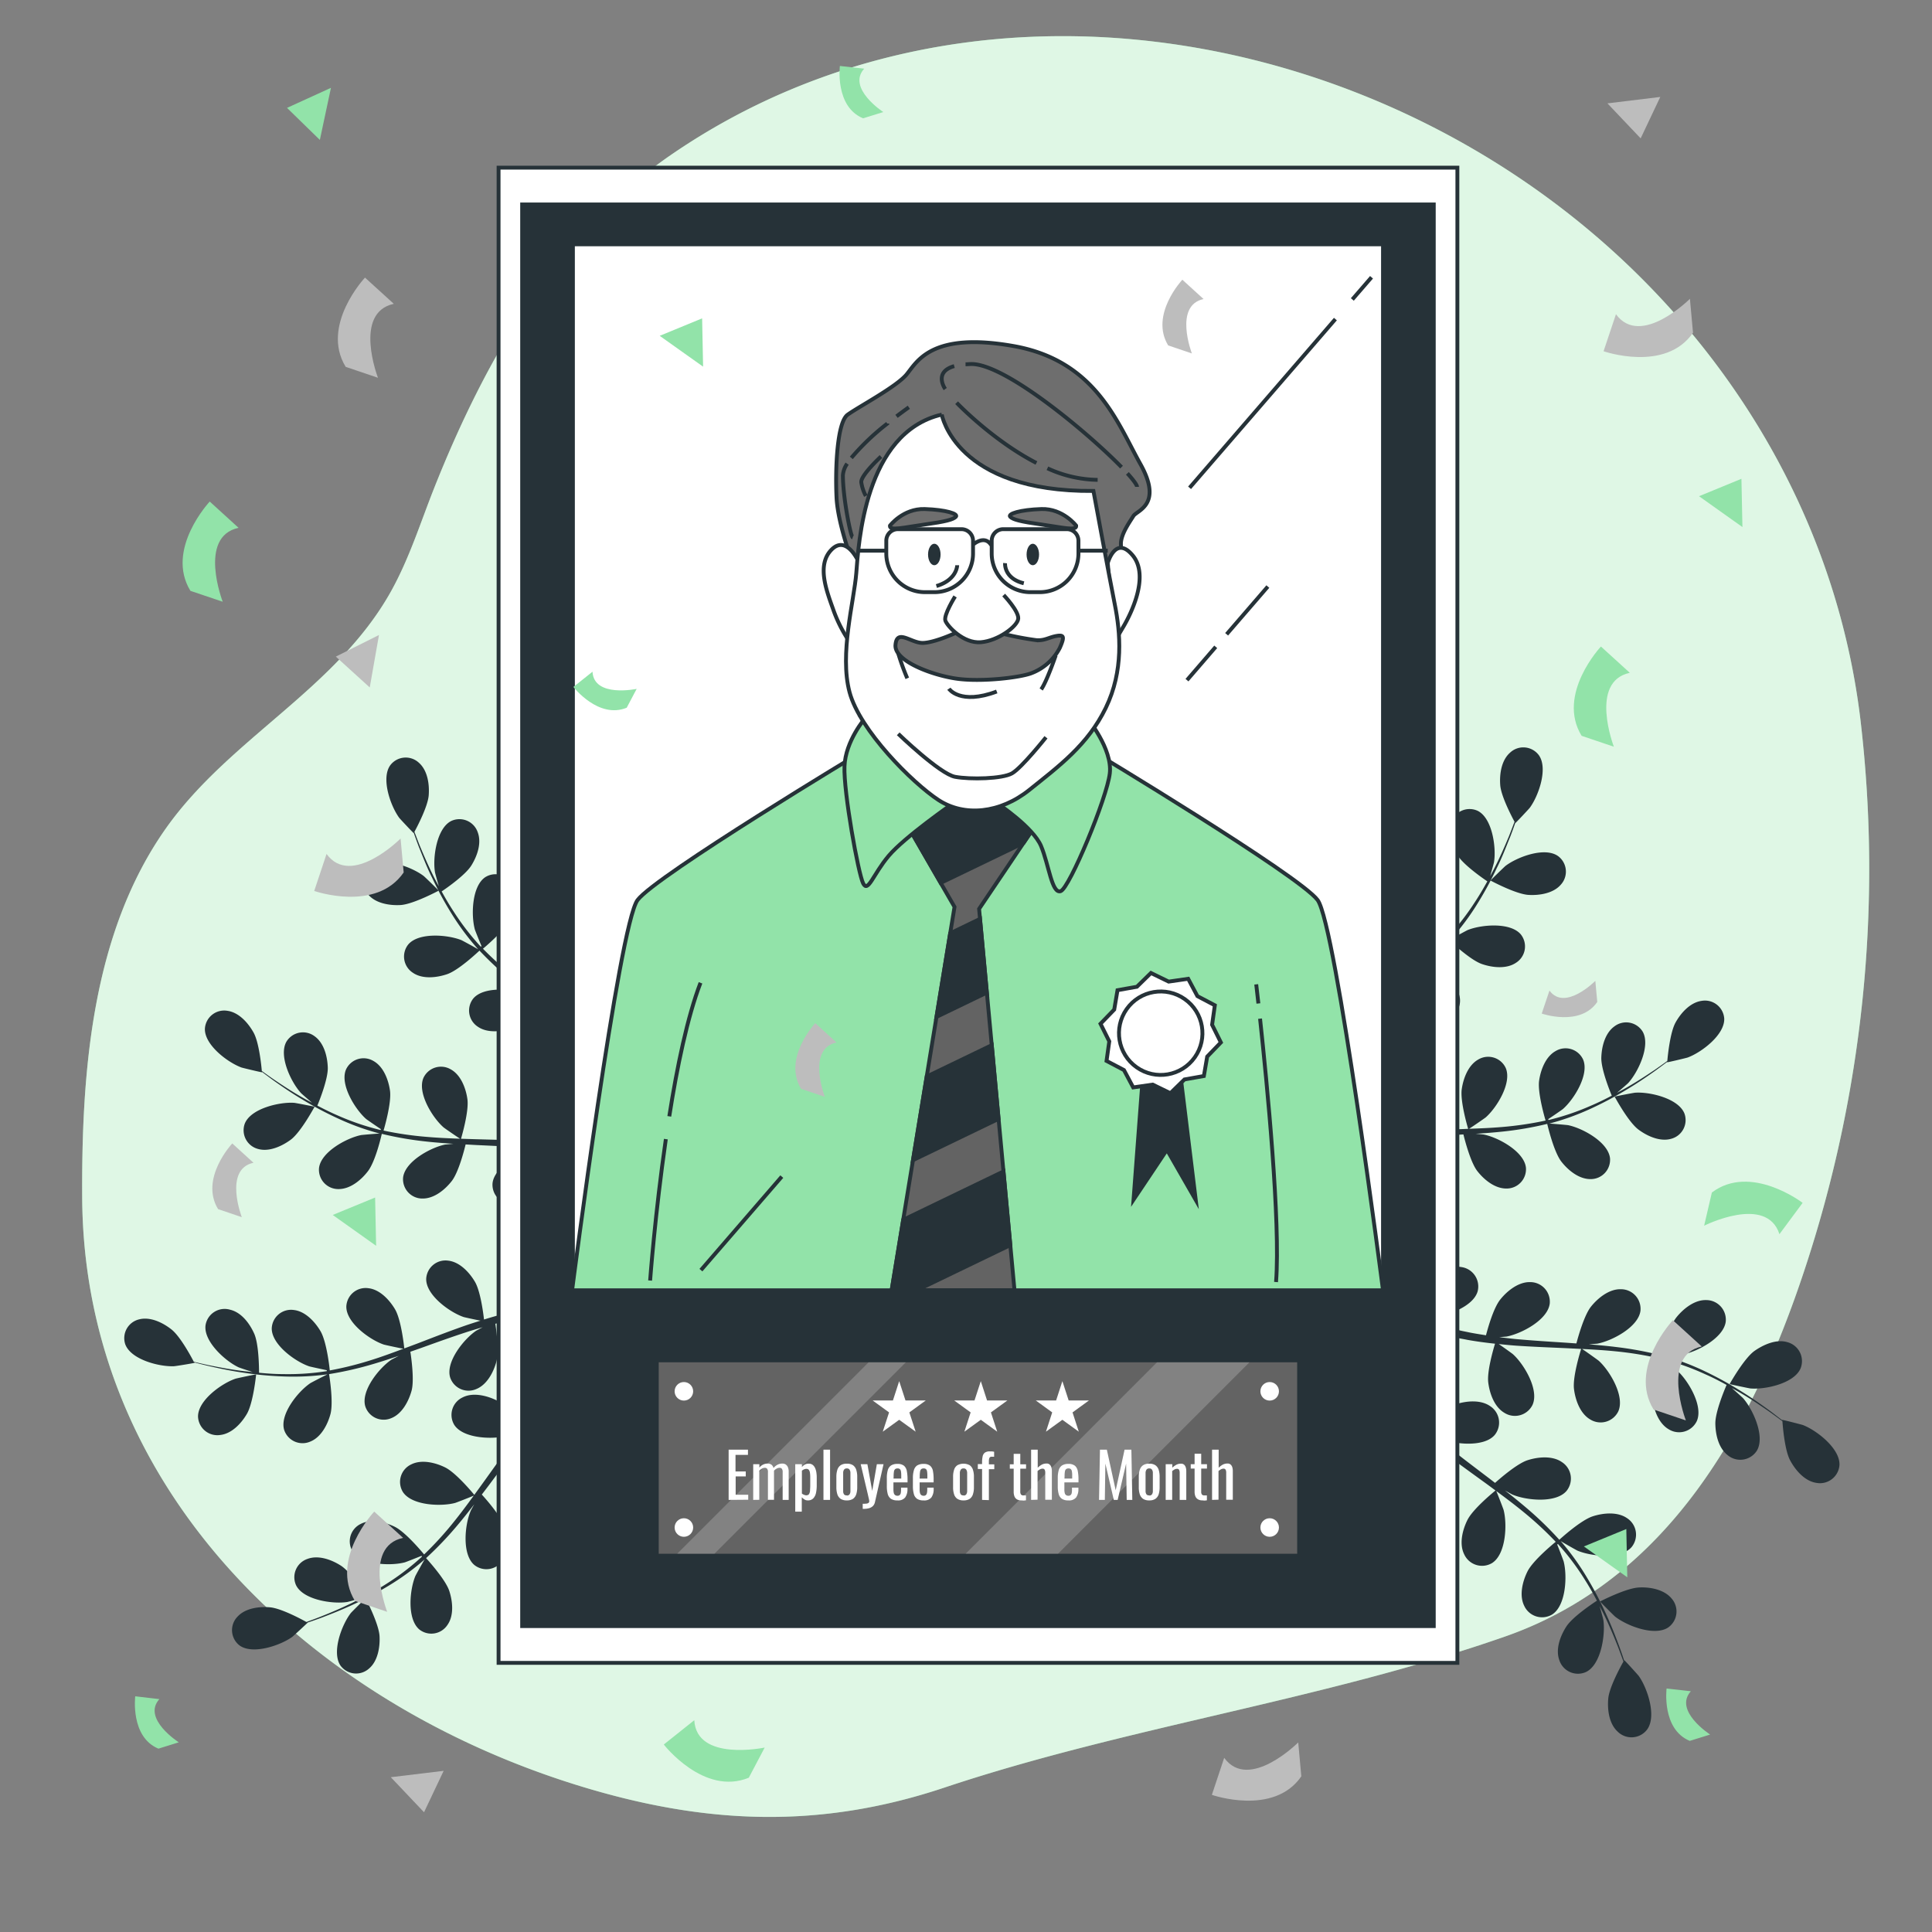
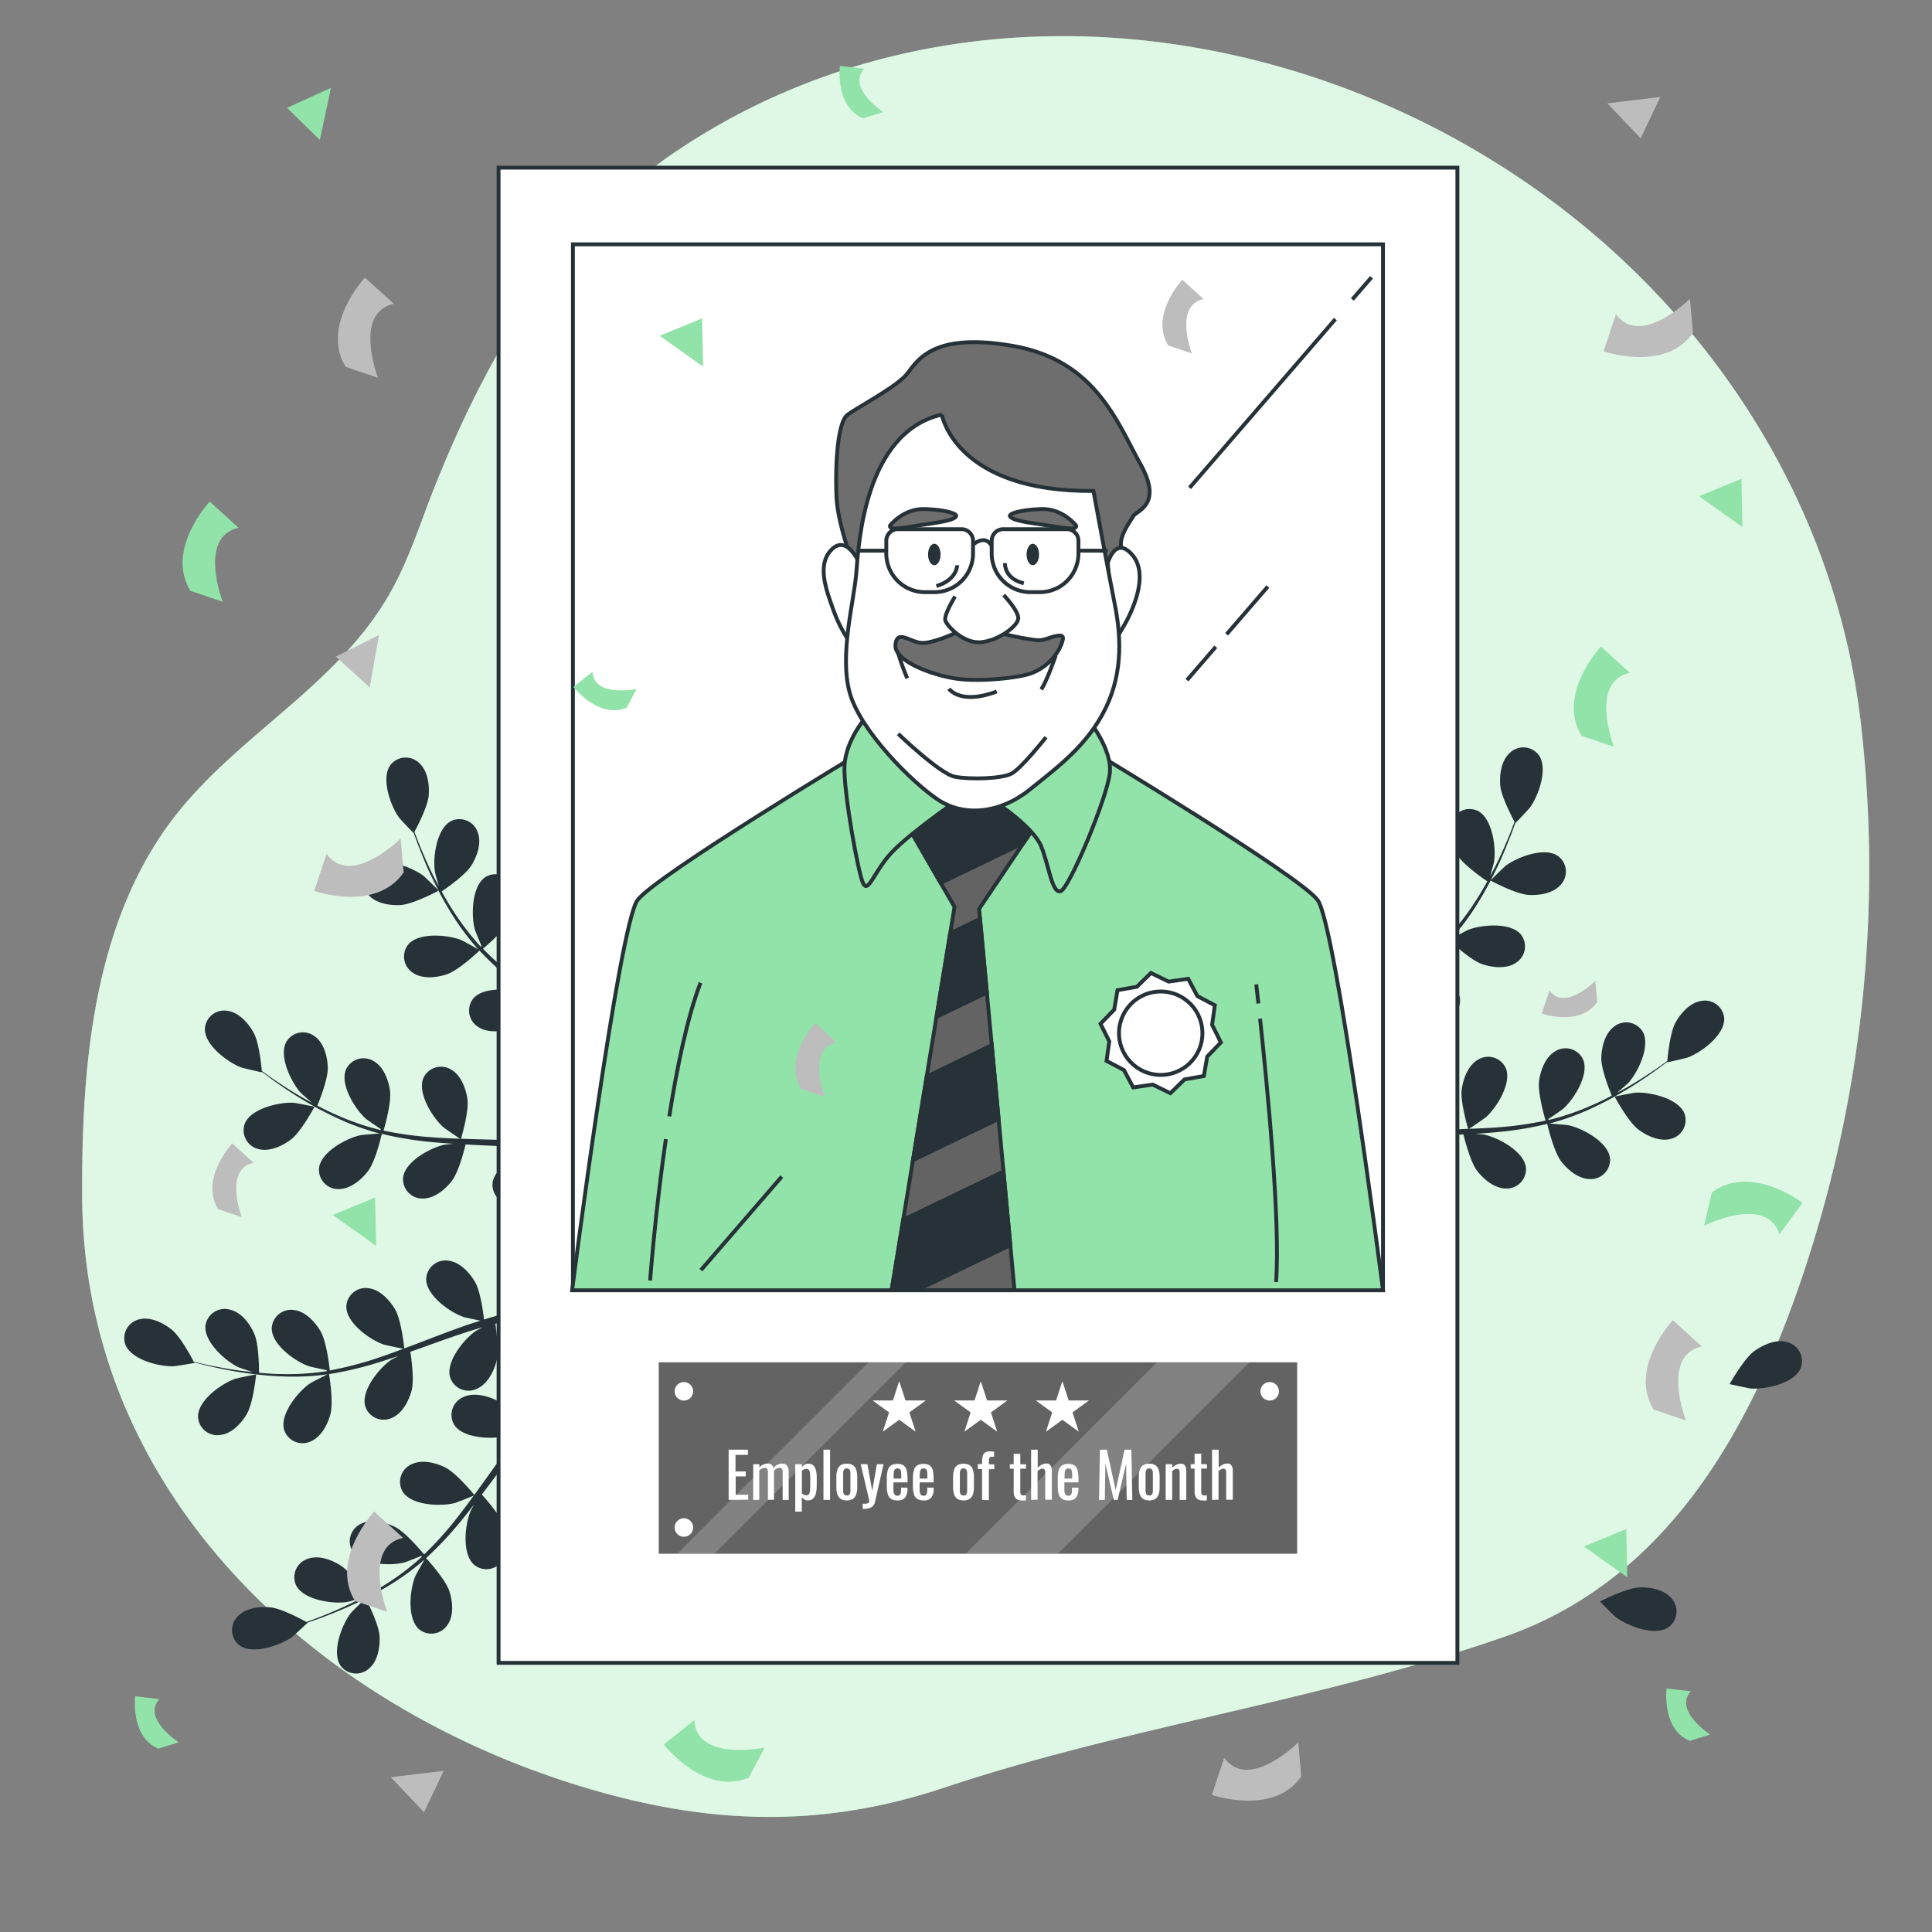
<svg xmlns="http://www.w3.org/2000/svg" viewBox="0 0 500 500">
  <rect x="0" y="0" width="500" height="500" fill="#808080" stroke="none" />
  <path fill="#92e3a9" d="M422.71 69.94c-65.16-63.35-171.46-83-248.85-30-29.67 20.29-48.42 53.47-61.42 86.18-3.61 9.08-6.49 18.4-11.29 27C87 178.38 59.52 191 43 214.29c-19.3 27.27-21.9 63.27-21.73 95.59.39 75.92 59.2 130.71 128 152.09 32.81 10.2 62.58 11.53 95.1.67 47.14-15.75 97.8-22.57 145.11-39.1 42.34-14.78 64.09-54.39 77.44-94.63a329.88 329.88 0 0 0 14.58-142.48c-5.42-45.43-27.22-85.79-58.79-116.49z" />
-   <path fill="#fff" d="M422.71 69.94c-65.16-63.35-171.46-83-248.85-30-29.67 20.29-48.42 53.47-61.42 86.18-3.61 9.08-6.49 18.4-11.29 27C87 178.38 59.52 191 43 214.29c-19.3 27.27-21.9 63.27-21.73 95.59.39 75.92 59.2 130.71 128 152.09 32.81 10.2 62.58 11.53 95.1.67 47.14-15.75 97.8-22.57 145.11-39.1 42.34-14.78 64.09-54.39 77.44-94.63a329.88 329.88 0 0 0 14.58-142.48c-5.42-45.43-27.22-85.79-58.79-116.49z" opacity=".7" />
+   <path fill="#fff" d="M422.71 69.94c-65.16-63.35-171.46-83-248.85-30-29.67 20.29-48.42 53.47-61.42 86.18-3.61 9.08-6.49 18.4-11.29 27C87 178.38 59.52 191 43 214.29c-19.3 27.27-21.9 63.27-21.73 95.59.39 75.92 59.2 130.71 128 152.09 32.81 10.2 62.58 11.53 95.1.67 47.14-15.75 97.8-22.57 145.11-39.1 42.34-14.78 64.09-54.39 77.44-94.63a329.88 329.88 0 0 0 14.58-142.48c-5.42-45.43-27.22-85.79-58.79-116.49" opacity=".7" />
  <g fill="#263238">
    <path d="M98.23 423.48c-.17-3.29-3.62-9.85-3.62-9.86s-3.63 3.59-3.83 3.85c-2.32 3-5 10.07-2.68 13.56a5 5 0 0 0 7.39.8c2.28-1.91 2.88-5.53 2.74-8.35zM66.29 355.7c0-.07-5 1-5.32 1.1-3.57 1.19-9.77 5.61-9.72 9.83a5 5 0 0 0 5.75 4.74c3-.34 5.45-3 6.89-5.45 1.66-2.84 2.4-10.21 2.4-10.22z" />
    <path d="M32.41 347.88c1.46 4 8.83 5.86 12.6 5.7.32 0 5.38-.82 5.35-.89v-.08c1.16.31 2.41.62 3.78.94 2.53.57 5.41 1.2 8.58 1.66a89.39 89.39 0 0 0 10.29 1 66.22 66.22 0 0 0 11.57-.51h.14c-1.12.53-4.19 2.12-4.41 2.27-3.13 2.1-7.94 8-6.78 12.05a5 5 0 0 0 6.77 3.06c2.77-1.1 4.47-4.35 5.21-7.07.84-3.06-.26-9.85-.35-10.39A90.12 90.12 0 0 0 96.62 353c2.2-.65 4.4-1.37 6.59-2.11-.95.49-1.8.93-1.91 1-3.13 2.1-7.94 8-6.77 12.05a5 5 0 0 0 6.77 3.06c2.76-1.11 4.46-4.36 5.21-7.07s-.07-8.57-.31-10.1l2.52-.88c4-1.44 8-2.89 12-4.19 1.4-.46 2.8-.86 4.19-1.27l-1.65.88c-3.13 2.1-7.94 8-6.78 12.05a5 5 0 0 0 6.77 3.07c2.77-1.11 4.47-4.36 5.21-7.08s0-8-.26-9.82c1.44-.37 2.88-.75 4.29-1.05 1-.18 1.89-.42 2.87-.55l2.88-.43c1.84-.21 3.74-.44 5.55-.6 1.25-.12 2.44-.21 3.65-.3-1.4.44-4.12 1.36-4.33 1.46a19.31 19.31 0 0 0-7.29 6.53 6.07 6.07 0 0 0-1 .56 5 5 0 0 0-1.07 7.35c2.79 3.17 10.35 2.29 13.8.79.2-.09 2.31-1.3 3.62-2.09-.7.58-1.39 1.13-2.11 1.74-1.42 1.19-2.8 2.41-4.3 3.73-.7.66-1.41 1.32-2.12 2s-1.4 1.43-2.12 2.15c-1.61 1.7-3.16 3.51-4.69 5.37-1-1.25-4.8-5.61-7.34-6.85s-6.1-2.11-8.75-.76a5 5 0 0 0-2.18 7.11c2.28 3.55 9.89 3.83 13.53 2.86.23-.06 2.76-1 4.15-1.61-.91 1.12-1.82 2.24-2.7 3.4-2.55 3.36-5 6.84-7.5 10.31-.76 1.06-1.53 2.11-2.29 3.16-.37-.45-4.73-5.73-7.58-7.12-2.53-1.24-6.09-2.11-8.75-.76a5 5 0 0 0-2.17 7.11c2.28 3.55 9.89 3.83 13.53 2.86.27-.07 3.92-1.49 4.83-1.9-1.69 2.32-3.39 4.61-5.16 6.8a86.63 86.63 0 0 1-7.69 8.43c-.17-.21-4.7-5.74-7.61-7.17-2.53-1.23-6.09-2.1-8.75-.75a5 5 0 0 0-2.17 7.1c2.28 3.56 9.88 3.83 13.52 2.87.24-.06 3-1.15 4.33-1.69l.13.2a63.37 63.37 0 0 1-9.13 7 76.543 76.543 0 0 1-5.25 3.07c-.74-1.12-4.17-6.19-6.65-7.76s-5.83-2.76-8.62-1.71a5 5 0 0 0-2.93 6.82c1.87 3.78 9.4 4.89 13.12 4.34.21 0 2.23-.57 3.7-1-.78.41-1.59.84-2.35 1.22-2.86 1.41-5.57 2.54-8 3.51-1.37.54-2.62 1-3.8 1.43-1.29-.72-6.55-3.55-9.43-3.8s-6.44.24-8.43 2.45a5 5 0 0 0 .54 7.41c3.4 2.49 10.6 0 13.65-2.2.26-.19 4-3.66 4-3.69h-.08c1.14-.38 2.36-.8 3.68-1.29 2.43-.93 5.16-2 8.07-3.35a91.16 91.16 0 0 0 9.15-4.84 65.4 65.4 0 0 0 9.36-6.8l.1-.1c-.64 1.06-2.32 4.08-2.42 4.33-1.45 3.47-2.21 11 1 13.79a5 5 0 0 0 7.34-1.19c1.7-2.45 1.32-6.1.44-8.77-1-3-5.65-8.08-6-8.48a89.35 89.35 0 0 0 8.14-8.53c1.48-1.75 2.91-3.56 4.33-5.4-.52.93-1 1.77-1 1.9-1.45 3.47-2.21 11.05 1 13.79a5 5 0 0 0 7.34-1.18c1.69-2.45 1.32-6.1.44-8.78s-4.78-7.11-5.83-8.25l1.62-2.13c2.55-3.41 5.09-6.83 7.68-10.1.92-1.16 1.86-2.26 2.8-3.37-.47.83-.85 1.54-.9 1.65-1.45 3.48-2.21 11.05 1 13.79a5 5 0 0 0 7.34-1.18c1.69-2.45 1.32-6.1.44-8.78s-4.4-6.67-5.64-8.05c1-1.1 2-2.21 3-3.23.71-.69 1.35-1.4 2.09-2.05l2.17-1.95c1.42-1.19 2.88-2.43 4.29-3.56 1-.79 1.93-1.52 2.88-2.27-.92 1.14-2.68 3.41-2.8 3.61-2 3.22-3.86 10.59-1.11 13.79a5 5 0 0 0 7.43-.06c2.05-2.16 2.23-5.83 1.77-8.6-.51-3.06-4.18-8.56-4.64-9.25 1.58-1.22 3.13-2.4 4.6-3.49 5.07-3.75 9.44-6.68 12.54-8.7l-1.28-2.56-.2.14c-3.1 2.11-7.48 5.19-12.56 9.13-1.61 1.23-3.31 2.59-5 4a54.16 54.16 0 0 0-5-4c1.13-3 1.11-9.15 1.1-9.94 2-.16 3.94-.28 5.77-.37 6.29-.33 11.55-.37 15.25-.35l-1.4-2.81c-3.62.08-8.41.25-14 .66-2 .15-4.18.34-6.4.56-.21-.78-1.92-7.18-3.88-9.59-1.78-2.18-4.65-4.46-7.63-4.35a5 5 0 0 0-4.95 5.54c.58 4.18 7.37 7.62 11.08 8.27.22 0 2.64.19 4.17.26-.9.1-1.78.18-2.71.29-1.85.2-3.68.46-5.65.73l-2.87.5c-1 .15-2 .42-2.95.63-2.29.53-4.58 1.18-6.88 1.89-.18-1.61-.91-7.33-2.35-9.77s-3.92-5.11-6.88-5.46a5 5 0 0 0-5.73 4.73c-.06 4.22 6.13 8.65 9.7 9.86.22.07 2.88.65 4.35.94-1.38.43-2.75.86-4.13 1.34-4 1.4-8 2.95-11.94 4.47l-3.65 1.37c-.06-.58-.79-7.39-2.39-10.12-1.43-2.42-3.92-5.12-6.88-5.46a5 5 0 0 0-5.73 4.73c-.06 4.22 6.13 8.65 9.69 9.85.27.09 4.1.92 5.08 1.08-2.68 1-5.37 2-8 2.83a88.67 88.67 0 0 1-11.06 2.79c0-.27-.75-7.38-2.4-10.18-1.43-2.42-3.92-5.12-6.88-5.46a5 5 0 0 0-5.73 4.73c-.06 4.22 6.13 8.65 9.7 9.85.23.08 3.15.71 4.54 1v.24a64.66 64.66 0 0 1-11.45.76c-2.1 0-4.12-.16-6.08-.34 0-1.34-.06-7.46-1.26-10.14s-3.34-5.51-6.24-6.18a5 5 0 0 0-6.35 4.05c-.52 4.19 5.15 9.27 8.56 10.86.19.09 2.17.76 3.63 1.22-.88-.09-1.8-.17-2.64-.28-3.17-.39-6-.95-8.58-1.46-1.45-.31-2.75-.61-4-.91-.68-1.31-3.51-6.57-5.77-8.36s-5.5-3.36-8.38-2.62a5 5 0 0 0-3.6 6.43zm42.87-52.95c2.64-2 6.13-8.52 6.14-8.52s-5-1-5.33-1c-3.76-.25-11.18 1.46-12.74 5.38a5 5 0 0 0 3.48 6.57c2.86.79 6.17-.74 8.45-2.43zm38.25-64.43c.07 0-3.62-3.6-3.88-3.79-3-2.29-10.13-5-13.59-2.55a5 5 0 0 0-.72 7.4c1.93 2.26 5.56 2.83 8.37 2.66 3.29-.22 9.82-3.72 9.82-3.72z" />
    <path d="M101 198.05c-2.46 3.43.1 10.6 2.34 13.63.2.26 3.7 4 3.74 3.93v-.07c.39 1.13.83 2.34 1.33 3.66 1 2.42 2 5.14 3.44 8a87.93 87.93 0 0 0 4.92 9.1 65.94 65.94 0 0 0 6.91 9.3l.09.09c-1.06-.62-4.1-2.27-4.35-2.38-3.49-1.41-11.07-2.09-13.78 1.14a5 5 0 0 0 1.26 7.33c2.47 1.67 6.11 1.25 8.78.35 3-1 8-5.74 8.41-6.11a89.58 89.58 0 0 0 8.62 8c1.77 1.46 3.59 2.88 5.44 4.27-.94-.51-1.78-1-1.91-1-3.49-1.42-11.07-2.1-13.77 1.14a5 5 0 0 0 1.25 7.32c2.47 1.67 6.11 1.26 8.78.35s7.06-4.85 8.2-5.9c.71.52 1.42 1.06 2.14 1.58 3.43 2.53 6.88 5 10.18 7.59 1.16.9 2.27 1.83 3.39 2.76-.83-.46-1.54-.83-1.65-.88-3.49-1.41-11.07-2.1-13.78 1.14a5 5 0 0 0 1.26 7.32c2.46 1.67 6.11 1.26 8.77.35s6.63-4.47 8-5.72c1.12 1 2.24 2 3.27 3 .7.7 1.41 1.33 2.07 2.07l2 2.15c1.21 1.41 2.46 2.85 3.6 4.26.8 1 1.55 1.91 2.3 2.85-1.15-.91-3.43-2.65-3.64-2.77a19.33 19.33 0 0 0-9.49-2.37 6.17 6.17 0 0 0-1-.49 5 5 0 0 0-6.69 3.24c-1.06 4.08 3.9 9.85 7.09 11.87.18.12 2.36 1.19 3.75 1.83l-2.62-.77c-1.78-.51-3.57-1-5.5-1.48l-2.84-.63c-1-.24-2-.36-3-.55-2.32-.38-4.68-.65-7.07-.88.44-1.56 1.95-7.12 1.55-9.92s-1.67-6.23-4.27-7.67a5 5 0 0 0-7.1 2.18c-1.67 3.88 2.36 10.33 5.2 12.81.18.15 2.41 1.7 3.66 2.53-1.44-.12-2.87-.25-4.33-.33-4.21-.23-8.48-.32-12.74-.44l-3.9-.12c.16-.56 2.1-7.13 1.65-10.27-.39-2.78-1.67-6.22-4.27-7.67a5 5 0 0 0-7.1 2.18c-1.67 3.88 2.36 10.33 5.2 12.81.21.19 3.43 2.41 4.28 2.94-2.86-.1-5.72-.23-8.53-.47a86.76 86.76 0 0 1-11.28-1.64c.08-.26 2.12-7.11 1.67-10.32-.39-2.79-1.67-6.23-4.27-7.68a5 5 0 0 0-7.11 2.19c-1.66 3.87 2.37 10.33 5.2 12.81.19.16 2.65 1.86 3.83 2.64l-.09.22a64.51 64.51 0 0 1-10.87-3.67c-1.94-.83-3.75-1.73-5.49-2.64.51-1.24 2.79-6.92 2.7-9.85s-1-6.38-3.4-8.1a5 5 0 0 0-7.3 1.39c-2.09 3.67 1.21 10.53 3.76 13.3.14.16 1.72 1.53 2.88 2.52-.78-.42-1.59-.85-2.33-1.27-2.77-1.57-5.22-3.18-7.37-4.63-1.22-.83-2.3-1.61-3.31-2.34-.13-1.48-.73-7.42-2.14-9.94s-3.8-5.21-6.75-5.62a5 5 0 0 0-5.84 4.6c-.16 4.22 5.93 8.78 9.47 10.07.31.11 5.29 1.3 5.29 1.23v-.09c1 .73 2 1.5 3.13 2.31 2.13 1.5 4.54 3.17 7.3 4.81a85.91 85.91 0 0 0 9.13 4.87 64.33 64.33 0 0 0 10.88 3.95h.14c-1.24.06-4.68.36-4.94.41-3.7.75-10.4 4.36-10.87 8.55a5 5 0 0 0 5.09 5.42c3 0 5.79-2.32 7.51-4.55 2-2.51 3.53-9.21 3.65-9.74a88.45 88.45 0 0 0 11.63 2c2.28.25 4.59.42 6.9.57l-2.15.2c-3.69.75-10.39 4.36-10.87 8.55a5 5 0 0 0 5.09 5.42c3 0 5.79-2.32 7.52-4.55s3.21-7.94 3.57-9.45l2.67.15c4.26.2 8.51.39 12.67.7 1.47.11 2.91.27 4.35.43-.94.08-1.74.16-1.86.18-3.69.75-10.39 4.36-10.86 8.55a5 5 0 0 0 5.09 5.42c3 0 5.79-2.32 7.51-4.55s3.06-7.39 3.51-9.18c1.47.21 3 .41 4.36.67 1 .21 1.91.33 2.87.59l2.83.7c1.78.51 3.62 1 5.35 1.57 1.2.36 2.34.74 3.49 1.11-1.46-.13-4.32-.31-4.56-.3-3.76.17-10.93 2.73-12 6.8a5 5 0 0 0 4.21 6.13c2.94.48 6.08-1.42 8.12-3.36 2.25-2.14 4.75-8.25 5.06-9 1.9.62 3.74 1.24 5.47 1.86 5.94 2.1 10.82 4.07 14.23 5.51l1.41-2.49-.23-.09c-3.49-1.39-8.5-3.29-14.6-5.3-1.93-.64-4-1.28-6.13-1.92a54.66 54.66 0 0 0 .47-6.36c3.1-.73 8.2-4.2 8.86-4.66 1.24 1.57 2.43 3.11 3.54 4.57 3.8 5 6.77 9.37 8.83 12.45l1.54-2.74c-2.09-3-4.91-6.83-8.39-11.23-1.26-1.6-2.63-3.28-4.06-5 .54-.61 4.88-5.62 5.77-8.59.81-2.7 1.1-6.35-.66-8.76a5 5 0 0 0-7.37-1c-3.13 2.82-2.18 10.37-.64 13.81.09.2 1.32 2.29 2.12 3.6-.59-.7-1.15-1.38-1.76-2.09-1.2-1.41-2.44-2.79-3.77-4.27l-2-2.1c-.66-.71-1.45-1.39-2.18-2.09-1.72-1.6-3.54-3.13-5.41-4.64 1.23-1.05 5.56-4.86 6.77-7.41s2-6.12.67-8.76a5 5 0 0 0-7.13-2.1c-3.53 2.32-3.73 9.92-2.73 13.56.07.22 1.08 2.75 1.66 4.12-1.13-.89-2.25-1.79-3.43-2.66-3.39-2.51-6.89-4.94-10.38-7.39l-3.19-2.26c.45-.37 5.69-4.79 7-7.65 1.21-2.54 2-6.11.66-8.75a5 5 0 0 0-7.12-2.1c-3.53 2.31-3.73 9.92-2.73 13.55.07.27 1.53 3.91 1.95 4.81-2.33-1.66-4.64-3.34-6.85-5.09a87 87 0 0 1-8.51-7.6c.21-.17 5.7-4.75 7.09-7.68 1.21-2.54 2-6.12.67-8.76a5 5 0 0 0-7.13-2.1c-3.53 2.32-3.73 9.92-2.73 13.56.06.23 1.17 3 1.73 4.31l-.2.13a65.15 65.15 0 0 1-7-9.06c-1.16-1.76-2.17-3.5-3.12-5.23 1.11-.74 6.14-4.22 7.69-6.72s2.7-5.85 1.63-8.63a5 5 0 0 0-6.86-2.87c-3.76 1.91-4.8 9.45-4.2 13.17 0 .2.59 2.22 1 3.69-.42-.78-.86-1.58-1.25-2.34-1.44-2.85-2.59-5.54-3.59-7.93-.56-1.37-1-2.62-1.47-3.79.71-1.3 3.48-6.59 3.7-9.46s-.3-6.44-2.53-8.41a5 5 0 0 0-7.42.64zm323 94.26c-2.64-2-6.14-8.51-6.14-8.52s5-1 5.33-1c3.76-.26 11.17 1.46 12.74 5.38a5 5 0 0 1-3.48 6.56c-2.87.8-6.2-.73-8.45-2.42zm-38.26-64.43c-.06 0 3.63-3.59 3.89-3.79 3-2.29 10.12-5 13.59-2.54a5 5 0 0 1 .72 7.4c-1.94 2.26-5.56 2.82-8.37 2.65-3.3-.2-9.82-3.71-9.83-3.72z" />
    <path d="M398.25 195.44c2.45 3.43-.1 10.59-2.35 13.62-.19.26-3.69 4-3.73 3.94v-.08c-.4 1.14-.83 2.35-1.34 3.66-1 2.42-2 5.15-3.43 8a89.24 89.24 0 0 1-4.93 9.11 64.46 64.46 0 0 1-6.9 9.29.94.94 0 0 1-.1.1c1.07-.63 4.11-2.28 4.35-2.38 3.49-1.42 11.07-2.1 13.78 1.14a5 5 0 0 1-1.26 7.32c-2.46 1.67-6.11 1.26-8.77.35-3-1-8-5.73-8.42-6.11a89.62 89.62 0 0 1-8.61 8.06c-1.77 1.46-3.6 2.87-5.45 4.27.94-.51 1.79-1 1.91-1 3.49-1.42 11.07-2.1 13.78 1.13a5 5 0 0 1-1.26 7.33c-2.46 1.67-6.11 1.26-8.77.35s-7.06-4.85-8.2-5.91c-.72.53-1.42 1.07-2.14 1.59-3.44 2.52-6.88 5-10.18 7.58-1.17.91-2.28 1.84-3.4 2.76.84-.45 1.54-.83 1.66-.87 3.49-1.42 11.07-2.1 13.78 1.13a5 5 0 0 1-1.26 7.33c-2.47 1.67-6.11 1.26-8.78.35s-6.63-4.47-8-5.72c-1.11 1-2.23 2-3.27 3-.69.7-1.4 1.33-2.06 2.07s-1.32 1.44-2 2.14c-1.2 1.41-2.45 2.86-3.6 4.26-.8 1-1.54 1.91-2.3 2.86 1.15-.92 3.44-2.65 3.64-2.77a19.45 19.45 0 0 1 9.5-2.38 5.66 5.66 0 0 1 1-.48 5 5 0 0 1 6.69 3.23c1.06 4.09-3.9 9.86-7.08 11.88-.19.12-2.37 1.18-3.76 1.83.88-.26 1.72-.52 2.62-.77 1.79-.52 3.58-1 5.5-1.48l2.85-.64c.94-.23 2-.35 3-.54 2.31-.38 4.68-.66 7.07-.88-.45-1.56-2-7.12-1.56-9.92s1.67-6.23 4.28-7.68a5 5 0 0 1 7.1 2.19c1.66 3.87-2.36 10.33-5.2 12.81-.18.15-2.42 1.7-3.66 2.53 1.44-.13 2.87-.26 4.33-.34 4.21-.22 8.48-.32 12.73-.43 1.31 0 2.61-.08 3.91-.13-.17-.55-2.1-7.13-1.66-10.26.4-2.79 1.67-6.23 4.28-7.68a5 5 0 0 1 7.1 2.19c1.67 3.87-2.36 10.33-5.2 12.81-.22.18-3.44 2.41-4.29 2.93 2.87-.1 5.72-.22 8.53-.46A88.4 88.4 0 0 0 400 290c-.08-.25-2.13-7.11-1.68-10.32.4-2.78 1.67-6.22 4.28-7.67a5 5 0 0 1 7.1 2.18c1.67 3.88-2.36 10.33-5.2 12.81-.19.17-2.64 1.86-3.83 2.64a2.14 2.14 0 0 1 .1.22 64.51 64.51 0 0 0 10.87-3.67c1.94-.82 3.75-1.72 5.49-2.63-.52-1.24-2.8-6.92-2.71-9.86s1-6.37 3.41-8.09a5 5 0 0 1 7.3 1.39c2.08 3.67-1.22 10.53-3.76 13.3-.14.15-1.72 1.53-2.89 2.52.78-.43 1.59-.85 2.33-1.27 2.78-1.58 5.22-3.19 7.38-4.63 1.21-.84 2.3-1.61 3.31-2.35.13-1.48.73-7.42 2.13-9.94s3.81-5.2 6.76-5.61a5 5 0 0 1 5.84 4.59c.15 4.22-5.93 8.79-9.48 10.08-.3.11-5.29 1.3-5.28 1.22a.34.34 0 0 1 0-.09c-1 .73-2 1.5-3.14 2.32-2.12 1.5-4.54 3.17-7.29 4.81a91.89 91.89 0 0 1-9.13 4.87 65 65 0 0 1-10.91 3.95.61.61 0 0 1-.13 0c1.23.07 4.68.37 4.94.42 3.69.74 10.39 4.36 10.86 8.55a5 5 0 0 1-5.08 5.41c-3 0-5.8-2.32-7.52-4.54-1.94-2.51-3.52-9.21-3.65-9.75a86.55 86.55 0 0 1-11.63 2c-2.28.24-4.58.42-6.89.56 1.06.09 2 .18 2.15.21 3.69.74 10.39 4.36 10.86 8.55a5 5 0 0 1-5.09 5.41c-3 0-5.79-2.32-7.51-4.54s-3.21-7.95-3.58-9.46c-.89.05-1.77.11-2.66.15-4.26.21-8.51.4-12.68.71-1.46.11-2.91.27-4.35.43 1 .08 1.74.15 1.86.18 3.7.74 10.4 4.36 10.87 8.55a5 5 0 0 1-5.09 5.41c-3 0-5.79-2.32-7.51-4.54s-3.07-7.39-3.51-9.18c-1.48.2-2.95.4-4.37.67-1 .2-1.91.33-2.86.59l-2.83.7c-1.78.51-3.63 1-5.35 1.56-1.21.37-2.35.74-3.5 1.11 1.46-.12 4.33-.31 4.57-.3 3.76.18 10.93 2.73 12 6.81a5 5 0 0 1-4.21 6.12c-2.94.49-6.07-1.42-8.12-3.35-2.24-2.14-4.75-8.26-5.05-9-1.9.63-3.75 1.25-5.47 1.86-5.95 2.1-10.82 4.08-14.23 5.51l-1.41-2.49.23-.09c3.49-1.38 8.49-3.28 14.6-5.29 1.92-.64 4-1.29 6.13-1.93a56 56 0 0 1-.48-6.36c-3.09-.73-8.2-4.2-8.85-4.65-1.25 1.57-2.44 3.1-3.54 4.57-3.8 5-6.78 9.36-8.83 12.44l-1.52-2.78c2.09-3 4.91-6.84 8.39-11.24 1.25-1.6 2.63-3.28 4.05-5-.53-.61-4.88-5.61-5.77-8.59-.81-2.69-1.09-6.35.67-8.75a5 5 0 0 1 7.36-1c3.14 2.82 2.19 10.37.65 13.81-.1.21-1.33 2.3-2.13 3.6.59-.69 1.15-1.38 1.76-2.09 1.21-1.41 2.45-2.78 3.78-4.26.66-.7 1.34-1.4 2-2.1s1.44-1.39 2.17-2.09c1.72-1.6 3.54-3.14 5.41-4.64-1.23-1.05-5.55-4.86-6.77-7.42s-2-6.11-.67-8.75a5 5 0 0 1 7.13-2.1c3.53 2.31 3.73 9.92 2.73 13.55-.06.23-1.07 2.75-1.66 4.13 1.14-.9 2.26-1.8 3.43-2.66 3.39-2.51 6.9-4.95 10.39-7.39 1.07-.75 2.12-1.51 3.18-2.26-.44-.38-5.68-4.79-7-7.65-1.21-2.54-2-6.12-.67-8.76a5 5 0 0 1 7.13-2.1c3.53 2.32 3.73 9.92 2.73 13.56-.08.27-1.54 3.9-2 4.81 2.34-1.67 4.65-3.35 6.86-5.09a89.33 89.33 0 0 0 8.51-7.6c-.21-.17-5.7-4.76-7.09-7.69-1.21-2.54-2.05-6.11-.67-8.75a5 5 0 0 1 7.13-2.1c3.53 2.31 3.73 9.92 2.73 13.55-.07.24-1.18 3-1.74 4.31l.2.13a63.59 63.59 0 0 0 7-9.05c1.16-1.76 2.18-3.51 3.13-5.23-1.11-.75-6.15-4.23-7.69-6.73s-2.71-5.85-1.63-8.63a5 5 0 0 1 6.86-2.87c3.76 1.92 4.79 9.46 4.2 13.18 0 .2-.59 2.22-1 3.69.41-.79.86-1.59 1.24-2.35 1.45-2.84 2.6-5.53 3.6-7.93.55-1.36 1-2.61 1.46-3.78-.7-1.3-3.48-6.59-3.7-9.47s.3-6.44 2.54-8.41a5 5 0 0 1 7.45.65zM454 349.66c-2.72 2-6.38 8.54-6.38 8.55s5.06 1.1 5.39 1.12c3.82.33 11.38-1.29 13-5.25a5.07 5.07 0 0 0-3.42-6.72c-2.84-.88-6.25.64-8.59 2.3zm-39.9 64.8c-.07 0 3.62 3.71 3.88 3.91 3 2.37 10.2 5.19 13.76 2.81a5.07 5.07 0 0 0 .86-7.5c-1.93-2.33-5.6-3-8.46-2.84-3.35.16-10.03 3.61-10.04 3.62z" />
-     <path d="M426.26 447.62c2.55-3.45.07-10.77-2.15-13.88-.2-.27-3.69-4.13-3.73-4.06l-.05.08c-.38-1.16-.8-2.4-1.29-3.74-.92-2.48-2-5.26-3.35-8.22a91.28 91.28 0 0 0-4.86-9.32 65.81 65.81 0 0 0-6.85-9.56l-.1-.1c1.07.65 4.13 2.38 4.38 2.49 3.52 1.49 11.21 2.31 14-.93a5.08 5.08 0 0 0-1.15-7.46c-2.48-1.74-6.19-1.38-8.91-.5-3.07 1-8.24 5.69-8.65 6.07a89.59 89.59 0 0 0-8.61-8.33c-1.78-1.51-3.61-3-5.46-4.43.94.54 1.79 1 1.92 1.06 3.52 1.5 11.21 2.32 14-.92a5.07 5.07 0 0 0-1.15-7.46c-2.48-1.74-6.19-1.38-8.91-.51s-7.25 4.82-8.42 5.87c-.72-.55-1.43-1.11-2.15-1.65-3.45-2.62-6.9-5.22-10.21-7.87-1.17-.94-2.29-1.9-3.41-2.86.84.47 1.56.87 1.67.92 3.52 1.49 11.21 2.31 14-.93a5.08 5.08 0 0 0-1.15-7.46c-2.48-1.74-6.19-1.38-8.91-.5s-6.81 4.43-8.21 5.67c-1.12-1-2.24-2-3.27-3.07-.69-.72-1.41-1.37-2.06-2.13l-2-2.21c-1.2-1.45-2.45-2.94-3.59-4.39-.8-1-1.54-2-2.29-2.93 1.15.94 3.44 2.74 3.65 2.87a19.81 19.81 0 0 0 9.6 2.57 5.58 5.58 0 0 0 1 .5 5.07 5.07 0 0 0 6.85-3.17c1.14-4.13-3.8-10.07-7-12.18-.19-.12-2.39-1.24-3.78-1.92l2.65.83c1.8.55 3.61 1.05 5.56 1.59l2.87.69c1 .26 2 .4 3 .61 2.35.42 4.74.74 7.17 1-.48 1.58-2.11 7.2-1.75 10.05s1.59 6.35 4.21 7.86a5.07 5.07 0 0 0 7.25-2.09c1.76-3.91-2.22-10.54-5.07-13.1-.17-.16-2.42-1.77-3.67-2.63 1.46.15 2.91.3 4.39.41 4.27.29 8.61.46 12.93.65l4 .2c-.17.56-2.25 7.2-1.85 10.39.35 2.84 1.59 6.35 4.21 7.87a5.08 5.08 0 0 0 7.25-2.1c1.76-3.91-2.22-10.54-5.06-13.1-.22-.19-3.45-2.5-4.31-3.05 2.91.15 5.81.32 8.66.61a90.24 90.24 0 0 1 11.43 1.86c-.08.26-2.28 7.19-1.87 10.46.35 2.83 1.59 6.35 4.21 7.86a5.07 5.07 0 0 0 7.25-2.1c1.76-3.91-2.22-10.53-5.07-13.1-.18-.16-2.65-1.93-3.84-2.74a2.14 2.14 0 0 0 .1-.22 64.55 64.55 0 0 1 11 3.91c2 .87 3.78 1.81 5.53 2.77-.54 1.24-2.95 7-2.91 10s.89 6.48 3.32 8.28a5.08 5.08 0 0 0 7.44-1.29c2.18-3.7-1.06-10.72-3.6-13.58-.14-.15-1.72-1.58-2.88-2.6.78.44 1.6.89 2.34 1.33 2.79 1.64 5.25 3.32 7.41 4.82 1.23.87 2.31 1.67 3.33 2.44.1 1.5.61 7.55 2 10.13s3.78 5.35 6.76 5.81a5.06 5.06 0 0 0 6-4.57c.23-4.28-5.87-9-9.45-10.39-.31-.11-5.35-1.41-5.35-1.33v.09c-1-.75-2-1.55-3.14-2.4-2.14-1.56-4.57-3.29-7.33-5a92.91 92.91 0 0 0-9.2-5.1 66 66 0 0 0-11-4.18h-.14c1.25 0 4.76-.29 5-.33 3.77-.7 10.63-4.26 11.18-8.51a5.07 5.07 0 0 0-5.08-5.58c-3-.09-5.92 2.26-7.7 4.49-2 2.52-3.74 9.29-3.87 9.83a90.5 90.5 0 0 0-11.78-2.18c-2.31-.29-4.65-.5-7-.69l2.18-.17c3.77-.7 10.63-4.26 11.18-8.51a5.07 5.07 0 0 0-5.08-5.58c-3-.09-5.92 2.26-7.71 4.49s-3.39 8-3.79 9.54l-2.7-.19c-4.32-.28-8.64-.55-12.86-.93-1.49-.14-2.95-.33-4.41-.51 1-.07 1.77-.13 1.89-.15 3.77-.7 10.63-4.26 11.18-8.51a5.07 5.07 0 0 0-5.08-5.58c-3-.08-5.92 2.26-7.71 4.49s-3.23 7.46-3.71 9.27c-1.5-.24-3-.47-4.43-.76-1-.22-1.93-.37-2.89-.64l-2.87-.76c-1.8-.55-3.66-1.1-5.41-1.68-1.21-.39-2.36-.79-3.53-1.19 1.48.16 4.39.39 4.63.38 3.83-.11 11.15-2.59 12.34-6.71a5.07 5.07 0 0 0-4.17-6.29c-3-.54-6.2 1.34-8.3 3.28-2.32 2.13-5 8.3-5.29 9.08-1.92-.67-3.78-1.33-5.53-2-6-2.23-10.91-4.32-14.36-5.84l-1.47 2.51.24.1c3.51 1.46 8.57 3.47 14.73 5.62 1.95.68 4 1.37 6.2 2.05a55.69 55.69 0 0 0-.59 6.45c-3.16.69-8.4 4.13-9.07 4.58-1.24-1.61-2.42-3.19-3.52-4.7-3.77-5.17-6.73-9.62-8.76-12.78L341 339c2.07 3 4.87 7 8.33 11.55 1.25 1.64 2.62 3.37 4 5.14-.56.61-5.05 5.62-6 8.62-.86 2.73-1.21 6.44.54 8.91a5.07 5.07 0 0 0 7.46 1.13c3.23-2.81 2.39-10.5.88-14-.09-.2-1.3-2.35-2.09-3.69.58.72 1.14 1.42 1.75 2.15 1.2 1.46 2.43 2.87 3.76 4.4l2 2.17c.65.73 1.44 1.43 2.17 2.16 1.72 1.65 3.55 3.24 5.42 4.8-1.27 1.05-5.73 4.84-7 7.42s-2.18 6.17-.83 8.88a5.08 5.08 0 0 0 7.21 2.25c3.62-2.29 4-10 3-13.72-.06-.23-1-2.82-1.62-4.22 1.14.93 2.26 1.86 3.44 2.76 3.4 2.61 6.92 5.14 10.42 7.68 1.08.77 2.14 1.56 3.2 2.35-.46.37-5.85 4.76-7.28 7.65-1.27 2.56-2.18 6.17-.82 8.88a5.07 5.07 0 0 0 7.2 2.25c3.62-2.29 3.95-10 3-13.72-.07-.28-1.5-4-1.91-4.92 2.35 1.73 4.67 3.47 6.88 5.28a89.19 89.19 0 0 1 8.51 7.86c-.21.17-5.86 4.74-7.32 7.69-1.27 2.56-2.18 6.18-.83 8.88a5.08 5.08 0 0 0 7.21 2.25c3.62-2.29 3.95-10 3-13.72-.06-.24-1.14-3.07-1.68-4.4l.2-.13a64.93 64.93 0 0 1 7 9.31c1.15 1.81 2.15 3.6 3.08 5.36-1.14.74-6.31 4.19-7.92 6.7s-2.84 5.9-1.79 8.74a5.06 5.06 0 0 0 6.91 3c3.85-1.88 5-9.52 4.49-13.31 0-.2-.56-2.26-1-3.76.41.8.84 1.62 1.22 2.4 1.42 2.91 2.55 5.67 3.52 8.11.54 1.4 1 2.67 1.43 3.87-.74 1.31-3.65 6.64-3.92 9.55s.2 6.55 2.44 8.59a5.07 5.07 0 0 0 7.6-.53z" />
  </g>
  <path fill="#fff" stroke="#263238" stroke-miterlimit="10" d="M129.03 43.39h248.14v386.96H129.03z" />
-   <path fill="#263238" stroke="#263238" stroke-miterlimit="10" d="M135.13 52.91h235.93v367.92H135.13z" />
  <path fill="#636363" d="M170.48 352.56h165.23v49.55H170.48z" />
  <path fill="#fff" d="M323.36 352.56h-23.92l-49.54 49.55h23.91l49.55-49.55zm-148.1 49.55h9.63l49.54-49.55h-9.63l-49.54 49.55z" opacity=".2" />
  <path fill="#fff" d="M188.57 388.17v-13h5v1.35h-3.22v4.29H193v1.28h-2.61v4.75h3.25v1.29zm6.36 0v-9.24h1.59v.88a3 3 0 0 1 1-.79 2.74 2.74 0 0 1 1.15-.25 1.69 1.69 0 0 1 .92.25 1.46 1.46 0 0 1 .59.91 3.14 3.14 0 0 1 1.08-.88 2.73 2.73 0 0 1 1.22-.28 1.64 1.64 0 0 1 .82.21 1.62 1.62 0 0 1 .59.69 2.9 2.9 0 0 1 .22 1.24v7.26h-1.56V381a1.36 1.36 0 0 0-.22-.9.73.73 0 0 0-.58-.23 1.53 1.53 0 0 0-.74.2 2.27 2.27 0 0 0-.7.55v7.53h-1.57V381a1.31 1.31 0 0 0-.22-.9.73.73 0 0 0-.58-.23 1.46 1.46 0 0 0-.73.2 2.57 2.57 0 0 0-.71.55v7.53zm10.88 3.04v-12.28h1.72v.73a3.16 3.16 0 0 1 .73-.61 2 2 0 0 1 1-.25 1.65 1.65 0 0 1 1.14.37 2.4 2.4 0 0 1 .63.95 4.69 4.69 0 0 1 .27 1.15 7.89 7.89 0 0 1 .07 1v2.24a9.13 9.13 0 0 1-.19 1.85 2.94 2.94 0 0 1-.7 1.41 1.89 1.89 0 0 1-1.42.53 1.56 1.56 0 0 1-.88-.25 3.69 3.69 0 0 1-.68-.56v3.72zm2.95-4.25a.68.68 0 0 0 .64-.33 2.05 2.05 0 0 0 .24-.89c0-.37.05-.78.05-1.23v-2.24a8.57 8.57 0 0 0-.07-1.06 1.63 1.63 0 0 0-.27-.78.77.77 0 0 0-.66-.29 1.46 1.46 0 0 0-.64.15 1.93 1.93 0 0 0-.52.33v5.92a2.35 2.35 0 0 0 .54.3 1.85 1.85 0 0 0 .69.16zm4.35 1.21v-13h1.71v13zm6.05.13a2.83 2.83 0 0 1-1.62-.41 2.32 2.32 0 0 1-.84-1.19 6 6 0 0 1-.25-1.81v-2.68a6 6 0 0 1 .25-1.81 2.32 2.32 0 0 1 .84-1.19 2.83 2.83 0 0 1 1.62-.41 2.8 2.8 0 0 1 1.61.41 2.36 2.36 0 0 1 .83 1.19 6 6 0 0 1 .25 1.81v2.68a6 6 0 0 1-.25 1.81 2.36 2.36 0 0 1-.83 1.19 2.8 2.8 0 0 1-1.61.41zm0-1.26a.78.78 0 0 0 .69-.29 1.4 1.4 0 0 0 .24-.76v-4.9a1.46 1.46 0 0 0-.24-.76.76.76 0 0 0-.69-.3.81.81 0 0 0-.71.3 1.46 1.46 0 0 0-.24.76V386a1.4 1.4 0 0 0 .24.76.83.83 0 0 0 .71.24zm4.11 3.45v-1.31a8.24 8.24 0 0 0 1-.05 1 1 0 0 0 .53-.21.54.54 0 0 0 .16-.43 4.56 4.56 0 0 0-.11-.64q-.12-.5-.24-1.05l-1.86-7.87h1.73l1.25 6.91 1.2-6.91h1.73l-2.21 9.76a2.13 2.13 0 0 1-.53 1.06 2.33 2.33 0 0 1-1 .57 5.15 5.15 0 0 1-1.45.17zm8.97-2.19a2.9 2.9 0 0 1-1.68-.42 2.25 2.25 0 0 1-.82-1.25 7.75 7.75 0 0 1-.23-2v-2.12a7.31 7.31 0 0 1 .24-2 2.2 2.2 0 0 1 .84-1.24 2.92 2.92 0 0 1 1.65-.41 2.56 2.56 0 0 1 1.72.48 2.37 2.37 0 0 1 .73 1.38 11.29 11.29 0 0 1 .18 2.17v.75h-3.65v1.86a3.7 3.7 0 0 0 .1.91 1 1 0 0 0 .34.52 1 1 0 0 0 .6.17.78.78 0 0 0 .58-.19.91.91 0 0 0 .28-.52 4.7 4.7 0 0 0 .07-.81V385h1.66v.35a3.63 3.63 0 0 1-.59 2.19 2.33 2.33 0 0 1-2.02.76zm-1-5.65h2v-.83a5.43 5.43 0 0 0-.07-1 1.08 1.08 0 0 0-.26-.59.86.86 0 0 0-.63-.2 1 1 0 0 0-.63.19 1.07 1.07 0 0 0-.3.65 8.2 8.2 0 0 0-.08 1.26zm7.76 5.65a2.9 2.9 0 0 1-1.68-.42 2.2 2.2 0 0 1-.82-1.25 7.31 7.31 0 0 1-.24-2v-2.12a6.92 6.92 0 0 1 .25-2 2.18 2.18 0 0 1 .83-1.24 3 3 0 0 1 1.66-.41 2.58 2.58 0 0 1 1.72.48 2.37 2.37 0 0 1 .73 1.38 11.37 11.37 0 0 1 .17 2.17v.75H238v1.86a3.27 3.27 0 0 0 .1.91.9.9 0 0 0 .34.52 1 1 0 0 0 .6.17.8.8 0 0 0 .58-.19 1 1 0 0 0 .27-.52 3.83 3.83 0 0 0 .08-.81V385h1.66v.35a3.63 3.63 0 0 1-.59 2.19 2.34 2.34 0 0 1-2.04.76zm-1-5.65h2v-.83a6.56 6.56 0 0 0-.07-1 1.08 1.08 0 0 0-.26-.59.9.9 0 0 0-.63-.2 1 1 0 0 0-.64.19 1.13 1.13 0 0 0-.29.65 7.09 7.09 0 0 0-.08 1.26zm11.36 5.65a2.8 2.8 0 0 1-1.61-.41 2.21 2.21 0 0 1-.84-1.19 5.74 5.74 0 0 1-.25-1.81v-2.68a5.74 5.74 0 0 1 .25-1.81 2.21 2.21 0 0 1 .84-1.19 3.37 3.37 0 0 1 3.22 0 2.25 2.25 0 0 1 .83 1.19 5.74 5.74 0 0 1 .25 1.81v2.68a5.74 5.74 0 0 1-.25 1.81 2.25 2.25 0 0 1-.83 1.19 2.78 2.78 0 0 1-1.61.41zm0-1.26a.8.8 0 0 0 .7-.29 1.59 1.59 0 0 0 .24-.76v-4.9a1.66 1.66 0 0 0-.24-.76.78.78 0 0 0-.7-.3.79.79 0 0 0-.7.3 1.56 1.56 0 0 0-.25.76V386a1.49 1.49 0 0 0 .25.76.81.81 0 0 0 .7.24zm4.8 1.13v-8h-1.1v-1.26h1.1v-.48a7 7 0 0 1 .14-1.48 1.62 1.62 0 0 1 .57-1 2.12 2.12 0 0 1 1.29-.33h.57l.55.09V377h-.6a.6.6 0 0 0-.63.33 2.35 2.35 0 0 0-.13.87v.77h1.4v1.26h-1.4v8zm10.18.13a2.19 2.19 0 0 1-1.16-.27 1.57 1.57 0 0 1-.64-.77 3.18 3.18 0 0 1-.2-1.17v-6h-1v-1.13h1v-2.71h1.71v2.71h1.49v1.13h-1.49V386a1.3 1.3 0 0 0 .18.78.8.8 0 0 0 .67.23h.62v1.27l-.59.07zm2.51-.13v-13h1.71v4.68a4.92 4.92 0 0 1 1-.77 2.54 2.54 0 0 1 1.28-.32 1.1 1.1 0 0 1 .84.29 1.53 1.53 0 0 1 .42.72 3.22 3.22 0 0 1 .12.88v7.48h-1.71v-7a1.65 1.65 0 0 0-.15-.77.6.6 0 0 0-.59-.27 1.32 1.32 0 0 0-.63.18 3.63 3.63 0 0 0-.62.43v7.42zm9.63.13a2.9 2.9 0 0 1-1.68-.42 2.2 2.2 0 0 1-.82-1.25 7.34 7.34 0 0 1-.23-2v-2.12a7.31 7.31 0 0 1 .24-2 2.2 2.2 0 0 1 .84-1.24 2.92 2.92 0 0 1 1.65-.41 2.56 2.56 0 0 1 1.72.48 2.37 2.37 0 0 1 .73 1.38 11.29 11.29 0 0 1 .18 2.17v.75h-3.65v1.86a3.27 3.27 0 0 0 .1.91.9.9 0 0 0 .34.52 1 1 0 0 0 .6.17.78.78 0 0 0 .58-.19.91.91 0 0 0 .28-.52 4.7 4.7 0 0 0 .07-.81V385h1.66v.35a3.63 3.63 0 0 1-.59 2.19 2.34 2.34 0 0 1-2.02.76zm-1-5.65h2v-.83a5.43 5.43 0 0 0-.07-1 1.08 1.08 0 0 0-.26-.59.86.86 0 0 0-.63-.2 1 1 0 0 0-.63.19 1.07 1.07 0 0 0-.3.65 8.2 8.2 0 0 0-.08 1.26zm8.95 5.52.24-13h1.78l2.29 10.52 2.3-10.52h1.76l.24 13h-1.45l-.15-9.4-2.19 9.4h-1l-2.18-9.4-.14 9.4zm13 .13a2.83 2.83 0 0 1-1.62-.41 2.32 2.32 0 0 1-.84-1.19 5.74 5.74 0 0 1-.25-1.81v-2.68a5.74 5.74 0 0 1 .25-1.81 2.32 2.32 0 0 1 .84-1.19 2.83 2.83 0 0 1 1.62-.41 2.76 2.76 0 0 1 1.6.41 2.32 2.32 0 0 1 .84 1.19 6.06 6.06 0 0 1 .24 1.81v2.68a6.06 6.06 0 0 1-.24 1.81 2.32 2.32 0 0 1-.84 1.19 2.76 2.76 0 0 1-1.6.41zm0-1.26a.78.78 0 0 0 .69-.29 1.4 1.4 0 0 0 .24-.76v-4.9a1.46 1.46 0 0 0-.24-.76.76.76 0 0 0-.69-.3.81.81 0 0 0-.71.3 1.56 1.56 0 0 0-.25.76V386a1.49 1.49 0 0 0 .25.76.83.83 0 0 0 .71.24zm4.25 1.13v-9.24h1.71v.91a5.38 5.38 0 0 1 1-.74 2.54 2.54 0 0 1 1.23-.3 1.17 1.17 0 0 1 .86.29 1.6 1.6 0 0 1 .41.72 3.22 3.22 0 0 1 .12.88v7.48h-1.71v-7a1.79 1.79 0 0 0-.14-.77.62.62 0 0 0-.6-.27 1.31 1.31 0 0 0-.6.17 4.27 4.27 0 0 0-.6.41v7.45zm9.49.13a2.19 2.19 0 0 1-1.17-.3 1.57 1.57 0 0 1-.64-.77 3.18 3.18 0 0 1-.2-1.17v-6h-1v-1.13h1v-2.71h1.71v2.71h1.49v1.13h-1.49V386a1.3 1.3 0 0 0 .18.78.82.82 0 0 0 .67.23h.62v1.27l-.59.07zm2.51-.13v-13h1.71v4.68a4.92 4.92 0 0 1 1-.77 2.57 2.57 0 0 1 1.29-.32 1.09 1.09 0 0 1 .83.29 1.53 1.53 0 0 1 .42.72 3.22 3.22 0 0 1 .12.88v7.48h-1.71v-7a1.65 1.65 0 0 0-.15-.77.6.6 0 0 0-.59-.27 1.32 1.32 0 0 0-.63.18 3.63 3.63 0 0 0-.62.43v7.42zm-80.97-30.73 1.63 5h5.25l-4.25 3.09 1.63 4.99-4.26-3.08-4.25 3.08 1.63-4.99-4.25-3.09h5.25l1.62-5zm21.12 0 1.62 5h5.26l-4.26 3.09 1.63 4.99-4.25-3.08-4.25 3.08 1.62-4.99-4.25-3.09h5.25l1.63-5zm21.11 0 1.63 5h5.25l-4.25 3.09 1.62 4.99-4.25-3.08-4.25 3.08 1.62-4.99-4.25-3.09h5.26l1.62-5z" />
  <circle cx="328.59" cy="360.07" r="2.4" fill="#fff" />
-   <circle cx="328.59" cy="395.32" r="2.4" fill="#fff" />
  <circle cx="176.99" cy="360.07" r="2.4" fill="#fff" />
  <circle cx="176.99" cy="395.32" r="2.4" fill="#fff" />
  <path fill="#fff" stroke="#263238" stroke-miterlimit="10" d="M148.27 63.23h209.65V333.9H148.27z" />
  <path fill="#6e6e6e" stroke="#263238" stroke-miterlimit="10" d="M221.63 148.29s-4.78-11.88-5.14-19.6.18-19.39 2.87-21.36 12.57-7.18 15.26-10.42 6.28-11.13 27.64-7.36 26.93 19.93 32.86 30.52-.9 12-1.8 13.47-3.23 4.66-3.23 7.18a24.45 24.45 0 0 0 .54 4.85S289 152 286 149.34s-8.26-19.57-8.26-19.57-24 1.07-34.46-6.65l-10.42-7.71s-6.82 18.67-6.82 23 .36 11.13-2 11.31-2.41-1.43-2.41-1.43z" />
-   <path fill="none" stroke="#263238" stroke-miterlimit="10" d="M271.07 121.19a31.93 31.93 0 0 0 13 3m-36.5-19.97s9.24 9.71 20.66 15.6m23.54 2.69c1.57 1.73 2.49 3 2.49 3.49m-44.38-31.72c.44 0 .91-.06 1.42-.07 8.73-.15 30 17.54 38.95 26.69m-45.62-20.21s-3.16-4.39 2.33-5.94M219.24 120a6.12 6.12 0 0 0-1.1 3c0 5.69 2 15.9 2.55 16.09m8.95-29.47a61.66 61.66 0 0 0-9.32 8.88m14.89-13.1s-1.3.91-3.19 2.35m-4.02 10.4s-5.3 4.9-5.1 6.67a10.72 10.72 0 0 0 1.18 3.53" />
  <path fill="#92e3a9" stroke="#263238" stroke-miterlimit="10" d="M341 232.93c-4.77-6.36-58.48-38.65-58.48-38.65l-28.84-2.44v-.11l-.66.06-.66-.06v.11l-28.84 2.44S169.8 226.57 165 232.93s-16.94 101-16.94 101h209.86s-12.17-94.64-16.92-101z" />
-   <path fill="#263238" stroke="#263238" stroke-miterlimit="10" d="m295.83 277.63-2.47 32.84 8.64-12.92 7.46 13-4.22-34.44-9.41 1.52z" />
  <path fill="#fff" stroke="#263238" stroke-miterlimit="10" d="m313.69 265.21.71-5.04-4.51-2.37-2.39-4.49-5.05.73-4.58-2.23-3.64 3.56-5.02.89-.85 5.02-3.55 3.67 2.27 4.56-.71 5.05 4.51 2.37 2.39 4.49 5.05-.73 4.58 2.23 3.64-3.56 5.02-.89.86-5.02 3.54-3.67-2.27-4.57z" />
  <circle cx="300.39" cy="267.36" r="10.8" fill="#fff" stroke="#263238" stroke-miterlimit="10" transform="rotate(-54.74 300.423 267.375)" />
  <path fill="none" stroke="#263238" stroke-miterlimit="10" d="M173.21 288.91c2-12.77 4.69-25.72 8.08-34.56m-13.04 77.05s1.28-17.32 4.07-36.6m153.78-31.17c1.81 16.75 5.33 52.67 4.14 68.16m-5.13-77.04s.21 1.83.56 4.95" />
  <path fill="#636363" stroke="#263238" stroke-miterlimit="10" d="m235.59 214.88 11.44 19.83-16.27 99.19h31.79l-9.16-98.68 15.77-23.4-18.82-11.19-14.75 14.25z" />
  <path fill="#263238" stroke="#263238" stroke-miterlimit="10" d="m235.59 214.88 7.86 13.62 21.44-10.34 4.27-6.34-14.52-8.63-13.88 6.7-5.17 4.99zm24.11 88.29-25.95 12.52-2.99 18.21h6.52l24.19-11.67-1.77-19.06zm-1.27-13.61-1.76-19.07-16.84 8.12-3.55 21.63 22.15-10.68zm-3.03-32.68-1.77-19.07-7.72 3.73-3.54 21.63 13.03-6.29z" />
  <path fill="#92e3a9" stroke="#263238" stroke-miterlimit="10" d="M223.89 185.88s-5.09 5.85-5.34 12.46 3.56 27.73 4.83 30.27 2.55-2.29 6.61-7.12S246.53 208 246.53 208h11.7s9.15 6.1 11.19 10.94 2.79 12.46 5.08 11.69 12-24.16 12.72-30.51-5.85-14.25-5.85-14.25-19.33 10.43-30.52 9.67-26.96-9.66-26.96-9.66z" />
  <path fill="#fff" stroke="#263238" stroke-miterlimit="10" d="M222.5 146s-3.2-7.86-7.27-3.78-1.16 11.05.58 16a35.3 35.3 0 0 0 4.66 8.72zm64.18-.26s2-7.36 6.46-2-.54 15.26-2.33 18.31l-2.33 3.95z" />
  <path fill="#fff" stroke="#263238" stroke-miterlimit="10" d="M243.73 107.29s3.49 20.06 39.25 19.77c0 0 4.08 22.1 5.53 29.37s2.33 17.16-2.33 26.76-12.18 15.12-19.77 21.22-16.87 7-23.55 2.62-20.36-18-23-27.91 1.17-23.56 1.75-30.83 2.05-36.35 22.12-41z" />
  <ellipse cx="241.8" cy="143.5" fill="#263238" rx="1.62" ry="2.78" />
  <path fill="#263238" d="M268.91 143.5c0 1.54-.73 2.78-1.62 2.78s-1.61-1.24-1.61-2.78.72-2.78 1.61-2.78 1.62 1.28 1.62 2.78z" />
  <path fill="none" stroke="#263238" stroke-miterlimit="10" d="M245.57 178.24s2.87 4.31 12.39.72m-25.5 10.95s10.78 10.41 14.72 11.13 12.21.54 14.73-.9 8.79-9.33 8.79-9.33" />
  <path fill="#6e6e6e" stroke="#263238" stroke-miterlimit="10" d="M230.31 136.05s3.41-4.49 9-4.31 8.79 1.26 8.07 2-2.69 1.25-8.07 2-9.18 1.75-9 .31zm48.21 0s-3.42-4.49-9-4.31-8.8 1.26-8.08 2 2.69 1.25 8.08 2 9.17 1.75 9 .31z" />
  <path fill="none" stroke="#263238" stroke-miterlimit="10" d="M232.46 169.08a62 62 0 0 0 2.34 6.47m38.42-5.93s-2.34 6.82-3.77 8.8" />
  <path fill="#6e6e6e" stroke="#263238" stroke-miterlimit="10" d="M247.54 163.7s-5.74 2.69-8.79 2.69-6.65-3.77-7 .54 10.23 8.08 16.51 8.8 15.44-.36 18.49-1.44a13.76 13.76 0 0 0 7.54-6.64c1.26-2.88 1.08-3.41-.89-3.06s-3.06 1.26-5.21 1.08a77 77 0 0 1-8.44-1.61z" />
  <path fill="#fff" stroke="#263238" stroke-miterlimit="10" d="M247.18 154.36s-3.05 4.85-2.51 6.29 4.67 5.92 9.16 5.56 9.51-4.13 9.69-6.1-3.77-6.11-3.77-6.11" />
  <path fill="none" stroke="#263238" stroke-miterlimit="10" d="M232.45 136.95h16.37a3 3 0 0 1 3 3v3.3a10 10 0 0 1-10 10h-2.45a10 10 0 0 1-10-10V140a3 3 0 0 1 3.08-3.05zm27.29 0h16.36a3 3 0 0 1 3 3v3.3a10 10 0 0 1-10 10h-2.45a10 10 0 0 1-10-10V140a3 3 0 0 1 3.09-3.05zm-8.07 4.13s3.05-2.88 4.85 0m22.8 1.43h7.36m-64.45 0h7.36m18.13 3.77s0 3.77-5.38 5.39m17.77-5.93s-.36 3.95 4.85 5.21m80.64-68.37-37.74 43.66m47.09-54.48-4.97 5.74m-35.35 89.9-7.44 8.62m20.93-24.22-10.67 12.35M202.33 304.5l-20.93 24.21" />
  <path fill="#bdbdbd" d="m84.51 221-3.19 9.58s16 5.59 23.15-4.79l-.8-8.78S90.9 229.81 84.51 221zm232.31 233.93-3.19 9.58s16 5.59 23.15-4.79l-.8-8.78s-12.77 12.77-19.16 3.99zM401 256.36l-2 5.95s9.91 3.47 14.37-3l-.5-5.46s-7.87 7.96-11.87 2.51zm17.21-175.04L415 90.9s16 5.59 23.15-4.79l-.8-8.78s-12.75 12.77-19.14 3.99zm-316.29-2.69-7.46-6.79s-11.58 12.33-5 23.1l8.36 2.83s-6.51-16.85 4.1-19.14zm338.49 269.84-7.47-6.8s-11.57 12.34-5 23.11l8.36 2.82s-6.5-16.85 4.11-19.13zM311.48 77.39l-5.49-5s-8.5 9.07-3.67 17l6.14 2.08s-4.78-12.4 3.02-14.08zm-95 192.4-5.49-5s-8.5 9.07-3.67 17l6.14 2.07s-4.78-12.39 3.02-14.07zM65.6 300.92l-5.49-5s-8.51 9.07-3.67 17l6.14 2.08s-4.78-12.4 3.02-14.08zM104.32 398l-7.47-6.8s-11.57 12.34-5 23.11l8.35 2.83s-6.5-16.89 4.12-19.14z" />
  <path fill="#92e3a9" d="m61.74 136.6-7.46-6.8s-11.58 12.34-5 23.11l8.36 2.82s-6.51-16.85 4.1-19.13zm360.05 37.52-7.47-6.8s-11.58 12.34-5 23.11l8.35 2.82s-6.5-16.85 4.12-19.13zm38.73 145.28 6-8.1s-13.42-10.29-23.49-2.68l-2 8.59s16.16-8.14 19.49 2.19zM179.68 445.19l-7.89 6.29s10.35 13.38 22 8.59l4.11-7.8s-17.64 3.73-18.22-7.08zm-26.34-271.35-4.94 3.94s6.48 8.38 13.79 5.38l2.58-4.88s-11.07 2.35-11.43-4.44zm70.31-156.07-6.29-.7s-1.33 10.51 6 13.55L228.6 29s-9.5-6.17-4.95-11.23zm213.94 419.92-6.28-.7s-1.33 10.51 6 13.55l5.27-1.64s-9.53-6.15-4.99-11.21zm-396.35 2.04L35 439s-1.33 10.51 6 13.55l5.27-1.64s-9.58-6.12-5.03-11.18z" />
  <path fill="#bdbdbd" d="m98.08 164.34-11.17 5.59 8.78 7.98 2.39-13.57zm3.06 295.6 8.6 9.07 5.08-10.72-13.68 1.65zM416 26.75l8.6 9.06 5.08-10.72L416 26.75z" />
  <path fill="#92e3a9" d="m421.14 408.2-.25-12.49-10.98 4.51 11.23 7.98zm-323.8-85.79-.26-12.49-10.97 4.51 11.23 7.98zm84.62-227.52-.25-12.5-10.98 4.52 11.23 7.98zM85.65 22.73l-11.37 5.19 8.5 8.29 2.87-13.48zM450.94 136.4l-.26-12.49-10.97 4.51 11.23 7.98z" />
</svg>